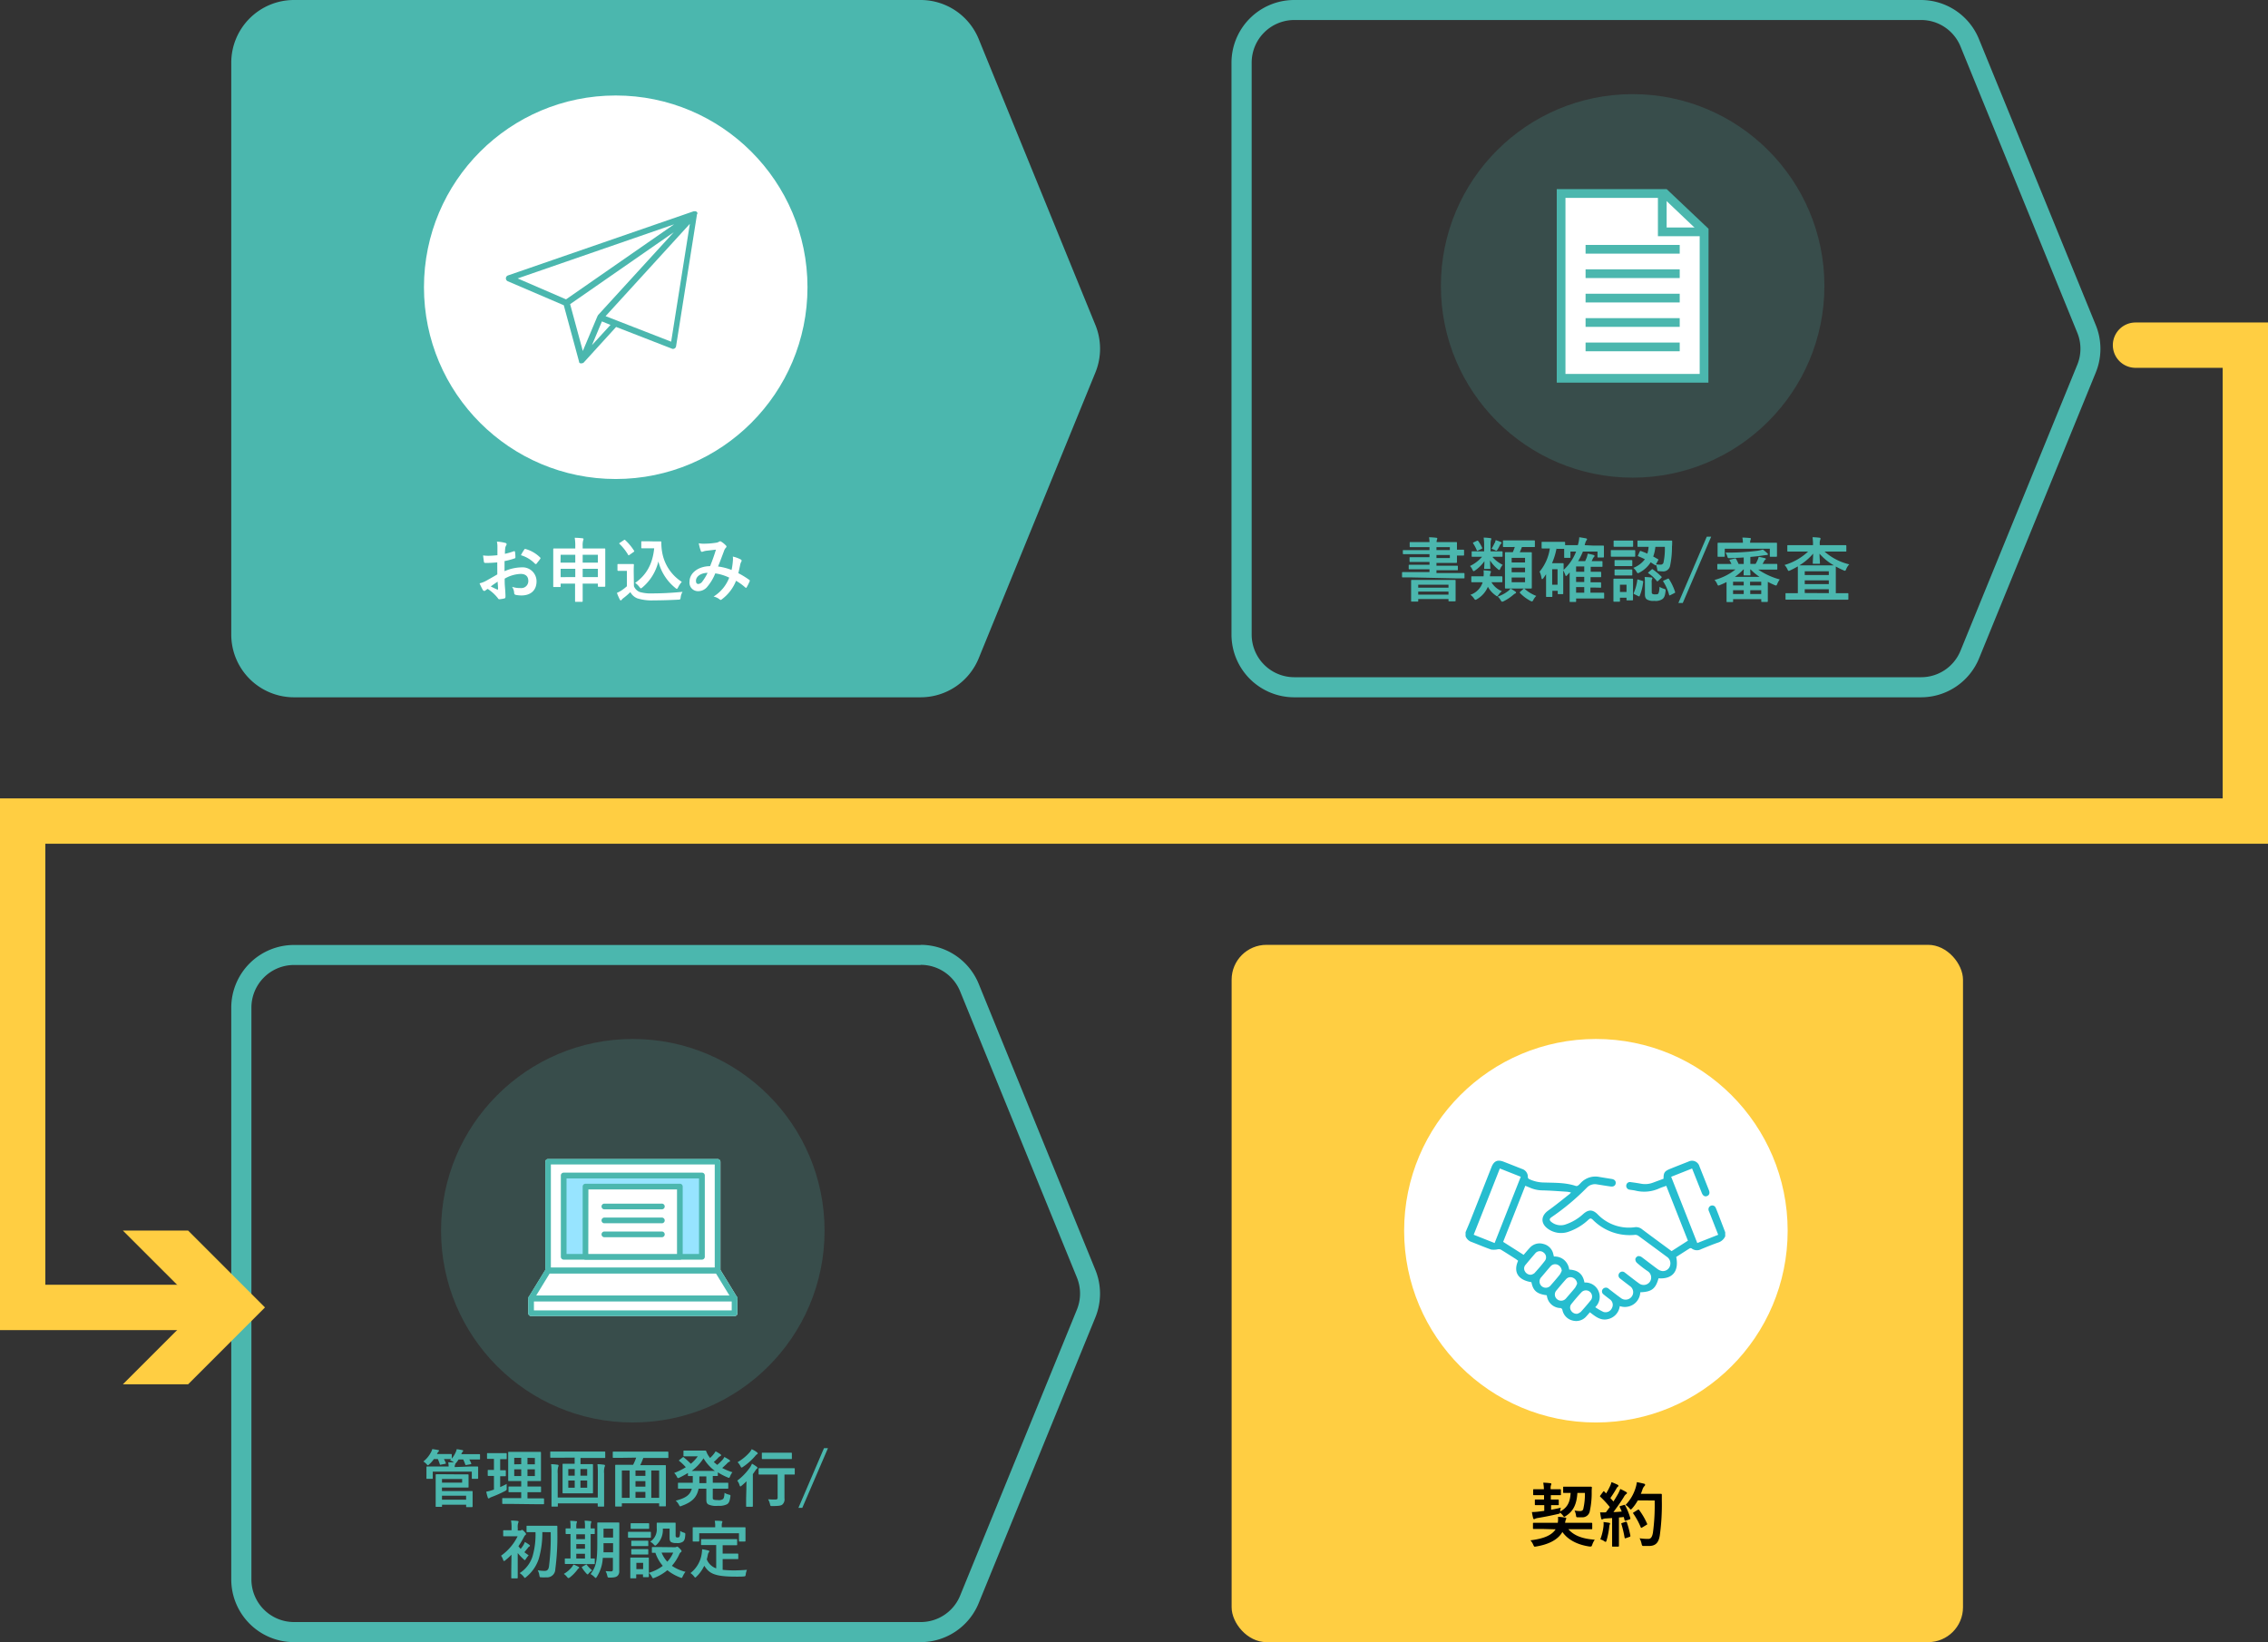
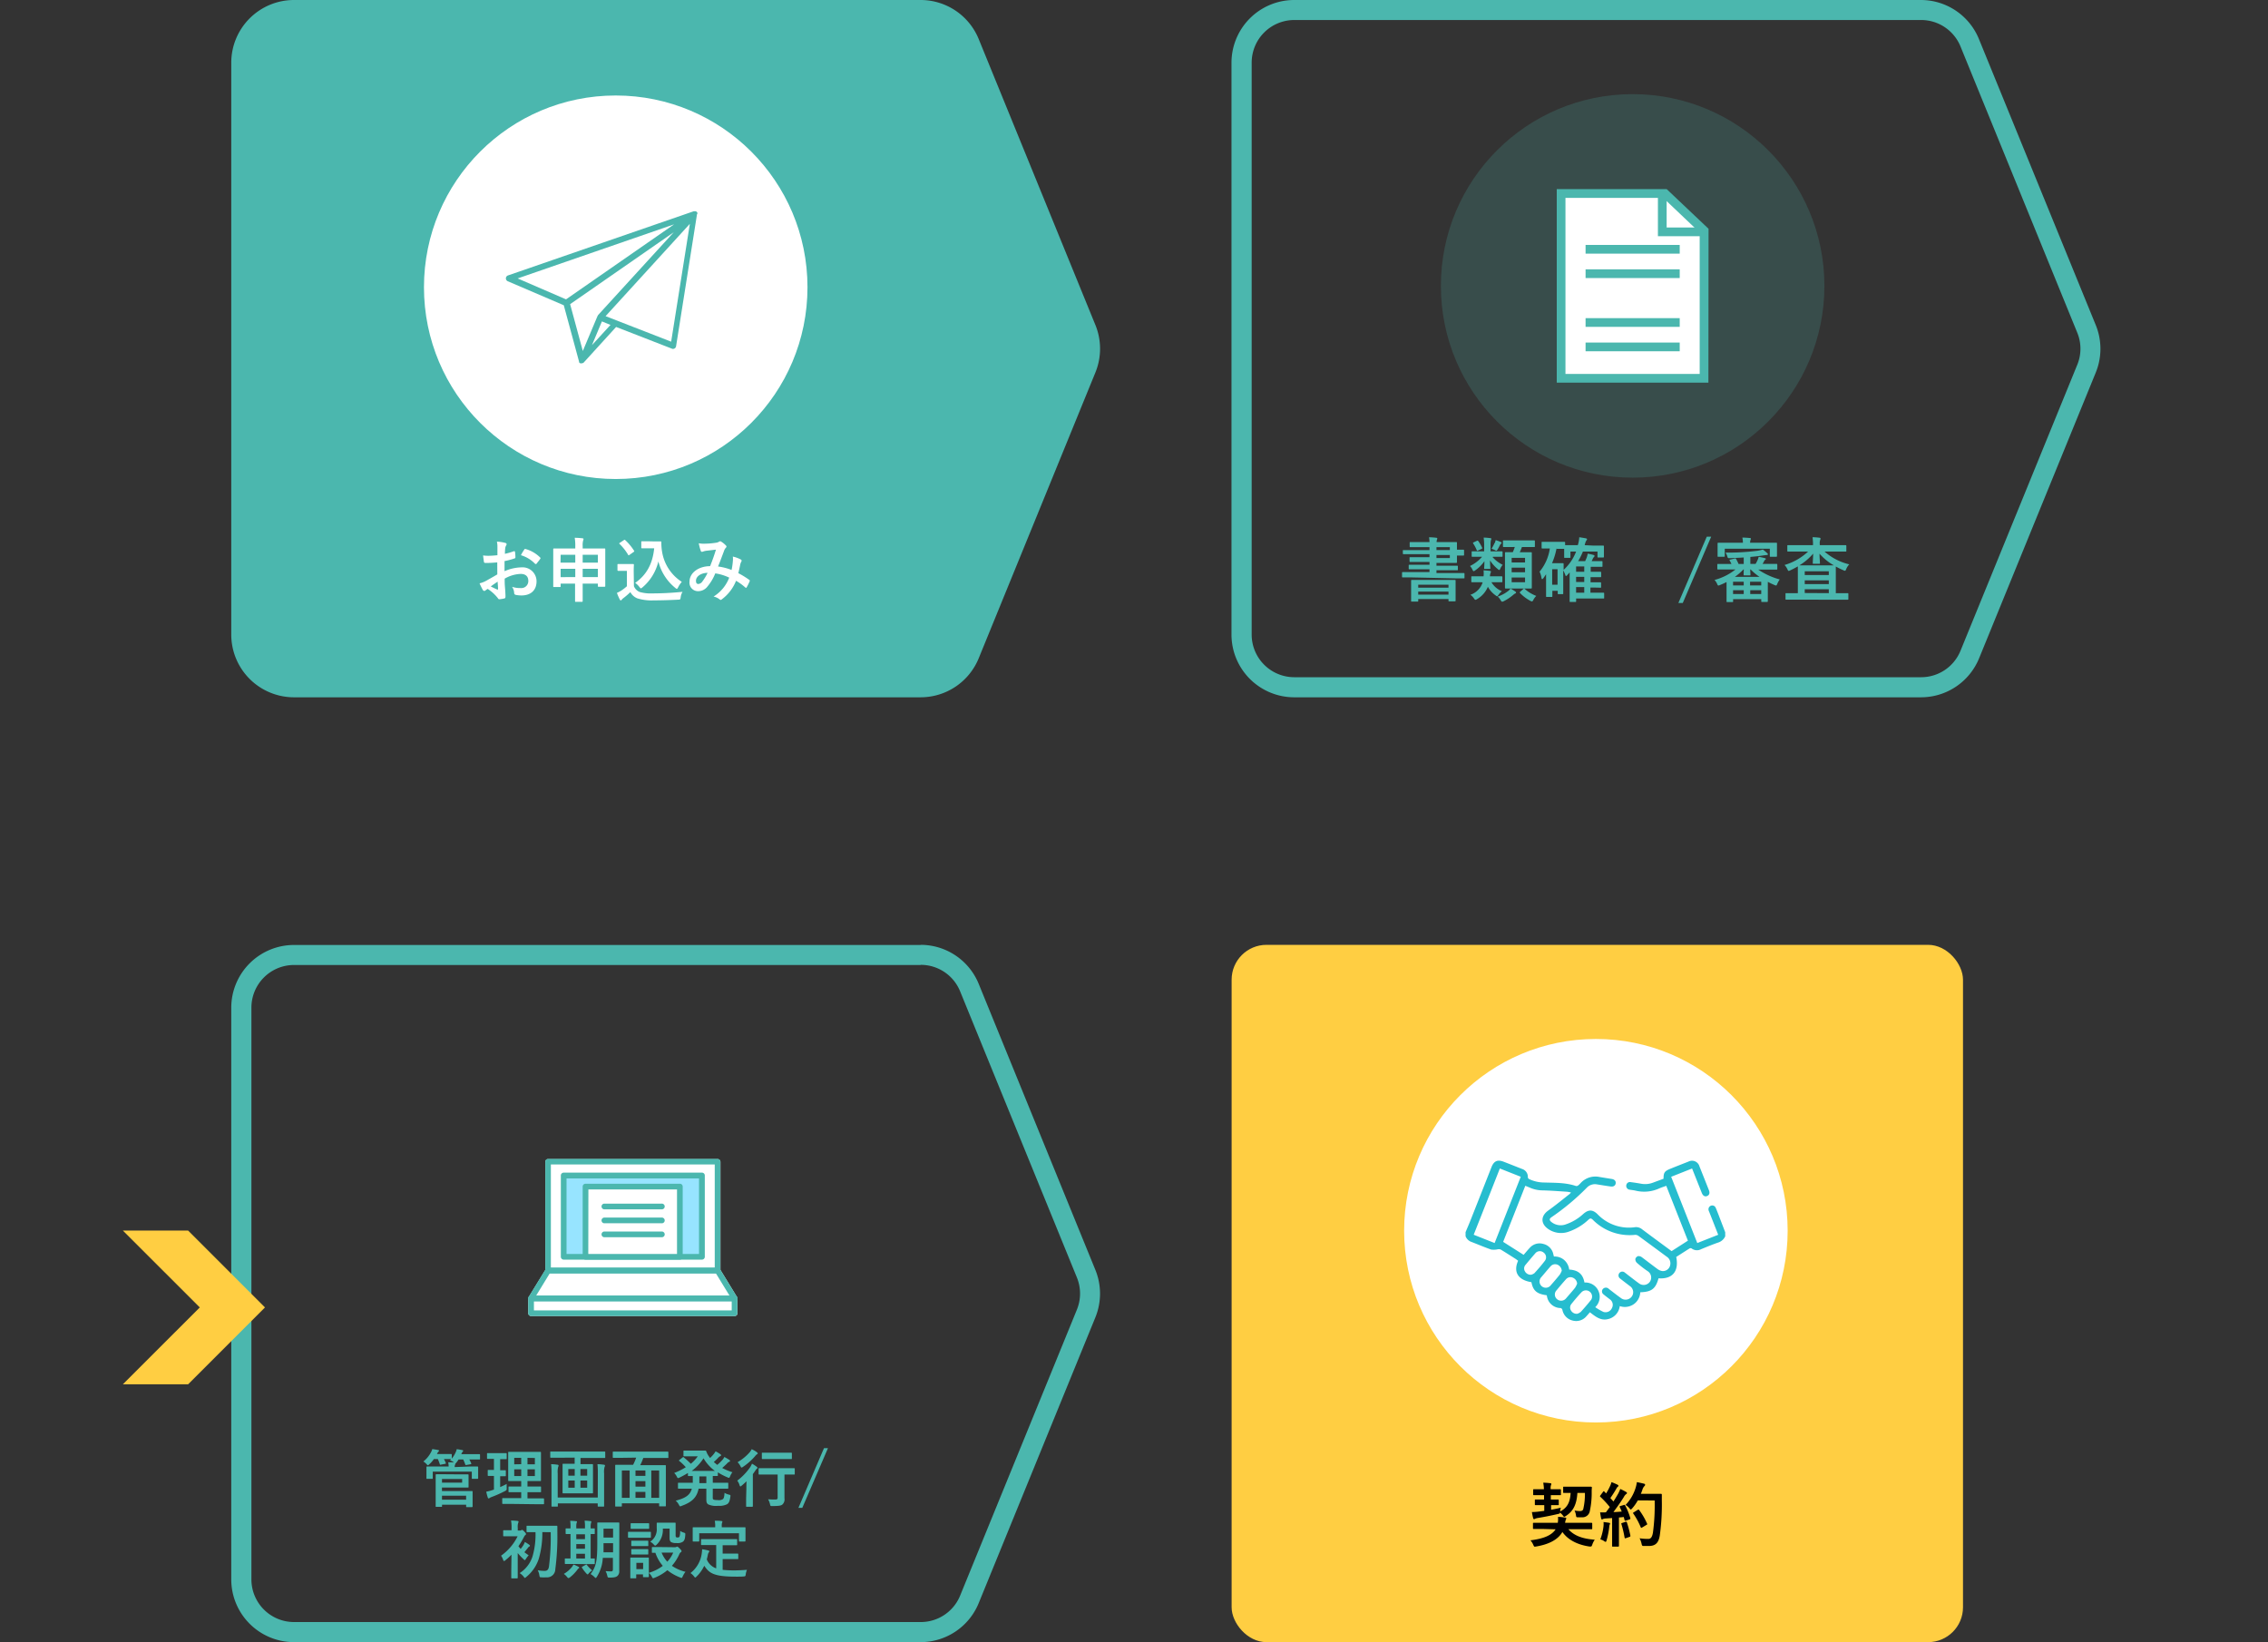
<svg xmlns="http://www.w3.org/2000/svg" viewBox="0 0 650.5 471">
  <rect x="0" y="0" width="650.5" height="471" fill="#333333" stroke="none" />
  <defs>
    <style>.cls-1,.cls-3{fill:#4bb7ae;}.cls-2{fill:#fff;}.cls-3{opacity:0.2;}.cls-4{fill:#ffce42;}.cls-5{fill:#26bdcf;}.cls-6{fill:#97e4ff;}</style>
  </defs>
  <g id="レイヤー_2" data-name="レイヤー 2">
    <g id="事例1">
      <path class="cls-1" d="M264.07,200H84.33a18,18,0,0,1-18-18V18a18,18,0,0,1,18-18H264.07A18,18,0,0,1,280.7,11.18l33.49,82.06a18,18,0,0,1,0,13.57l-33.48,82A18,18,0,0,1,264.07,200Z" />
      <path class="cls-1" d="M551,5.74a12.19,12.19,0,0,1,11.31,7.6l33.48,82.07a12.1,12.1,0,0,1,0,9.23l-33.48,82a12.19,12.19,0,0,1-11.31,7.6H371.21A12.23,12.23,0,0,1,359,182V18A12.23,12.23,0,0,1,371.21,5.74H551M551,0H371.21a18,18,0,0,0-18,18V182a18,18,0,0,0,18,18H551a18,18,0,0,0,16.63-11.17l33.48-82a18,18,0,0,0,0-13.57L567.58,11.17A18,18,0,0,0,551,0Z" />
      <path class="cls-2" d="M142.62,161.31c-1,.08-2,.16-3.36.16-.34,0-.44-.12-.48-.42s-.14-1-.22-1.74a10.22,10.22,0,0,0,1.56.1c.84,0,1.7-.08,2.55-.16,0-.66,0-1.42,0-2.28a6.84,6.84,0,0,0-.15-1.62,11.56,11.56,0,0,1,2.39.36c.24.06.4.2.4.38a.71.71,0,0,1-.12.32,2.23,2.23,0,0,0-.28.78c-.06.52-.08,1-.1,1.66a19.61,19.61,0,0,0,2.56-.74c.18-.06.32,0,.34.18a10.05,10.05,0,0,1,.12,1.56c0,.2-.06.26-.26.32a20.38,20.38,0,0,1-2.86.76c0,1,0,1.94,0,2.9a12.62,12.62,0,0,1,4.92-1.1,4,4,0,0,1,4.26,4c0,2.56-1.64,4.06-4.34,4.06a8.53,8.53,0,0,1-1.64-.17.54.54,0,0,1-.44-.6,3.49,3.49,0,0,0-.6-1.71,7.46,7.46,0,0,0,2.5.36,2,2,0,0,0,2.16-2.06c0-1.3-.8-2-2.2-2a9.89,9.89,0,0,0-4.58,1.36c0,.84,0,1.52.08,2.41s.15,2.13.15,2.6c0,.27,0,.58-.29.66a9.46,9.46,0,0,1-1.48.24c-.23,0-.31-.15-.48-.4a12.16,12.16,0,0,0-2.85-2.57,4.25,4.25,0,0,0-.64.44.46.46,0,0,1-.34.14.54.54,0,0,1-.44-.32c-.22-.36-.62-1.19-.92-1.86a7,7,0,0,0,1.84-.7c.86-.48,1.8-1,3.26-1.86Zm-1.86,6.89c.56.29,1.24.63,1.88.9.16,0,.23,0,.21-.16,0-.53-.08-1.45-.13-2.11C142.17,167.21,141.48,167.67,140.76,168.2Zm9.57-10.51c.14-.22.2-.28.34-.24a9.51,9.51,0,0,1,4.24,2.44c.08.08.12.14.12.2a.52.52,0,0,1-.08.2c-.26.4-.78,1-1.08,1.42-.06.08-.34.1-.4,0a9.23,9.23,0,0,0-4.06-2.46A12.27,12.27,0,0,1,150.33,157.69Z" />
      <path class="cls-2" d="M165,156.69a13.63,13.63,0,0,0-.16-2.44c.75,0,1.52.06,2.2.14.18,0,.32.1.32.2a1,1,0,0,1-.1.42,5.24,5.24,0,0,0-.14,1.64v.66h3.52c1.94,0,2.62,0,2.74,0s.22,0,.22.22,0,.86,0,3.08v2.92c0,3.72,0,4.42,0,4.55s0,.21-.22.21h-1.68c-.2,0-.22,0-.22-.21v-.69h-4.36v1.3c0,2.39,0,3.61,0,3.71s0,.22-.2.22h-1.78c-.18,0-.2,0-.2-.22s0-1.32,0-3.69v-1.32H160.8v.77c0,.19,0,.21-.22.21H158.9c-.2,0-.22,0-.22-.21s0-.83,0-4.57V161c0-2.6,0-3.32,0-3.46s0-.22.22-.22.82,0,2.74,0H165Zm-4.23,4.68H165v-2.24H160.8Zm4.23,4.16v-2.38H160.8v2.38Zm2.12-6.4v2.24h4.36v-2.24Zm4.36,6.4v-2.38h-4.36v2.38Z" />
      <path class="cls-2" d="M181.82,168.13a3,3,0,0,0,1.64,1.66,11.47,11.47,0,0,0,3.71.41c2.58,0,5.62-.15,8.6-.45a3.75,3.75,0,0,0-.54,1.56c-.1.65-.1.65-.74.69-2.54.13-4.92.2-7,.2a13.75,13.75,0,0,1-4.69-.58,3.89,3.89,0,0,1-2-1.79,21.19,21.19,0,0,1-2.06,1.77,1.85,1.85,0,0,0-.4.4c-.1.13-.18.2-.3.2s-.2-.1-.28-.26a16.86,16.86,0,0,1-.82-1.89,9.12,9.12,0,0,0,1.18-.61,12.93,12.93,0,0,0,1.68-1.29v-4.42h-1c-1.08,0-1.36,0-1.46,0s-.24,0-.24-.24V162c0-.2,0-.22.24-.22s.38,0,1.46,0h1.28c1.07,0,1.39,0,1.5,0s.23,0,.23.22-.05.68-.05,1.9Zm-1.24-9c-.14.1-.2.14-.26.14s-.1,0-.16-.14a15.14,15.14,0,0,0-2.46-3.12c-.16-.14-.12-.2.1-.34l1.12-.74c.22-.14.26-.16.42,0a15.2,15.2,0,0,1,2.5,3c.12.18.12.22-.1.38Zm7.09-3.84c.92,0,1.56,0,1.82,0a.19.19,0,0,1,.2.22,14.79,14.79,0,0,0,.24,2.94,12.62,12.62,0,0,0,5.62,8.44,7.41,7.41,0,0,0-1.06,1.57c-.16.29-.24.43-.36.43s-.24-.08-.44-.26a14.22,14.22,0,0,1-4.86-7.6,13.94,13.94,0,0,1-4.56,7.44c-.23.18-.34.28-.44.28s-.21-.12-.42-.37a5.2,5.2,0,0,0-1.24-1.19c3.2-2.24,5-5.36,5.46-9.92h-1.74c-1.24,0-1.6,0-1.72,0s-.24,0-.24-.24v-1.56c0-.2,0-.22.24-.22s.48,0,1.72,0Z" />
      <path class="cls-2" d="M210.19,161a6.26,6.26,0,0,0,0-1.36,8.62,8.62,0,0,1,2.32.86.38.38,0,0,1,.14.54,3.36,3.36,0,0,0-.32.78c-.16.84-.36,1.72-.56,2.58a23.14,23.14,0,0,1,3.12,1.92c.2.12.18.22.12.42a17.42,17.42,0,0,1-.86,1.73c-.06.1-.12.13-.18.13a.41.41,0,0,1-.24-.13,15.73,15.73,0,0,0-2.62-1.89,12.22,12.22,0,0,1-4,5.26c-.18.15-.28.23-.4.23a.51.51,0,0,1-.3-.15,4.38,4.38,0,0,0-1.74-.82,11,11,0,0,0,4.48-5.42,13.5,13.5,0,0,0-4-1.22,13.93,13.93,0,0,1-2.43,4,3.34,3.34,0,0,1-2.57,1.1,2.43,2.43,0,0,1-2.38-2.75c0-2.48,2.56-4.42,5.9-4.42.66-1.66,1.17-3.06,1.67-4.74l-2.77.32a4.35,4.35,0,0,0-.9.22,1.05,1.05,0,0,1-.35.08A.33.33,0,0,1,201,158a13,13,0,0,1-.58-2.18,7.45,7.45,0,0,0,1.76.12,22.33,22.33,0,0,0,3.11-.26,2.31,2.31,0,0,0,1-.34.44.44,0,0,1,.26-.08.46.46,0,0,1,.28.08,6.68,6.68,0,0,1,1.36,1.1.48.48,0,0,1,.18.34.51.51,0,0,1-.2.34,2.72,2.72,0,0,0-.54,1c-.52,1.36-1.08,2.92-1.68,4.36a16.58,16.58,0,0,1,3.88,1A19.79,19.79,0,0,0,210.19,161Zm-10.57,5.58c0,.64.22.92.7.92a1.6,1.6,0,0,0,1.16-.76,13.63,13.63,0,0,0,1.47-2.44C200.9,164.35,199.62,165.41,199.62,166.55Z" />
      <path class="cls-1" d="M404.81,165.61c-1.76,0-2.36,0-2.48,0s-.2,0-.2-.22v-1.1c0-.18,0-.2.2-.2s.72,0,2.48,0H410v-.8h-3c-2,0-2.62,0-2.76,0s-.2,0-.2-.22v-.86c0-.2,0-.22.2-.22s.8,0,2.76,0h3v-.8h-2.78c-1.92,0-2.58,0-2.7,0s-.24,0-.24-.22v-.94c0-.2,0-.22.24-.22s.78,0,2.7,0H410v-.86h-4.72c-1.9,0-2.58,0-2.7,0s-.22,0-.22-.22V158c0-.2,0-.22.22-.22s.8,0,2.7,0H410v-.84h-2.68c-2,0-2.64,0-2.78,0s-.22,0-.22-.22v-1c0-.22,0-.24.22-.24s.82,0,2.78,0H410a7.15,7.15,0,0,0-.14-1.38c.74,0,1.4.06,2.1.14.16,0,.28.1.28.22a1,1,0,0,1-.1.36,1.76,1.76,0,0,0-.1.66h2.32c2.12,0,3.18,0,3.3,0s.22,0,.22.24,0,.64,0,1.74v.2c1.06,0,1.68,0,1.8,0s.24,0,.24.24v1.22c0,.2,0,.22-.24.22s-.74,0-1.8,0v.12c0,1.06,0,1.66,0,1.78s0,.22-.22.22-1.18,0-3.3,0H412v.8h3.2c1.94,0,2.62,0,2.74,0s.2,0,.2.22v.86c0,.2,0,.22-.2.22s-.8,0-2.74,0H412v.8h5.34c1.76,0,2.36,0,2.48,0s.22,0,.22.2v1.1c0,.2,0,.22-.22.22s-.72,0-2.48,0Zm.14,6.94c-.2,0-.22,0-.22-.21s0-.53,0-2.8v-1.29c0-1.1,0-1.56,0-1.68s0-.24.22-.24.84,0,2.78,0h6.76c1.94,0,2.64,0,2.78,0s.22,0,.22.24,0,.58,0,1.44v1.48c0,2.24,0,2.67,0,2.79s0,.19-.22.19h-1.6c-.2,0-.22,0-.22-.19v-.47h-8.68v.53c0,.2,0,.21-.22.21Zm1.82-4h8.68v-.84h-8.68Zm8.68,2v-.86h-8.68v.86ZM412,156.93v.84h3.84v-.84Zm3.84,2.26H412v.86h3.84Z" />
      <path class="cls-1" d="M428.07,159.75A9.09,9.09,0,0,0,431,162a4.47,4.47,0,0,0-.64,1c-.14.32-.22.48-.36.48s-.22-.1-.44-.28a10.11,10.11,0,0,1-2.18-2.44c0,1.6.08,2,.08,2.2s0,.22-.22.22h-1.34c-.2,0-.22,0-.22-.22s.06-.56.08-2a10.87,10.87,0,0,1-2.62,2.62c-.22.16-.34.24-.46.24s-.22-.12-.34-.38a3.74,3.74,0,0,0-.72-1.1,10.66,10.66,0,0,0,3.46-2.64h-.4c-1.68,0-2.26,0-2.38,0s-.2,0-.2-.22v-1.12c0-.2,0-.22.2-.22s.7,0,2.38,0h1v-1.52a16.53,16.53,0,0,0-.14-2.42c.72,0,1.2.06,1.88.14.22,0,.32.1.32.2a1.9,1.9,0,0,1-.14.48,8.08,8.08,0,0,0-.08,1.6v1.52h.84c1.7,0,2.26,0,2.38,0s.22,0,.22.22v1.12c0,.2,0,.22-.22.22s-.68,0-2.38,0ZM424.59,167c-1.7,0-2.26,0-2.38,0s-.22,0-.22-.22v-1.26c0-.2,0-.22.22-.22s.68,0,2.38,0h.92a8.21,8.21,0,0,0,0-1.72c.8.06,1.34.1,1.78.16.22,0,.34.12.34.24a.86.86,0,0,1-.1.32,2.67,2.67,0,0,0-.18,1h.92c1.74,0,2.28,0,2.4,0s.24,0,.24.22v1.26c0,.2,0,.22-.24.22s-.66,0-2.4,0h-.5a6.18,6.18,0,0,0,3,2.57,4.62,4.62,0,0,0-.94,1c-.2.31-.3.45-.44.45s-.24-.11-.46-.27a7.43,7.43,0,0,1-2.18-2.45,7.33,7.33,0,0,1-3.14,3.56,1,1,0,0,1-.42.18c-.14,0-.26-.13-.46-.44a4.13,4.13,0,0,0-1-1,5.57,5.57,0,0,0,3.52-3.57Zm-1-11.88c.2-.1.26-.08.4.08a10.6,10.6,0,0,1,1.1,1.86c.1.22.06.28-.2.4l-.94.44c-.24.12-.3.14-.38-.06a10.62,10.62,0,0,0-1-1.9c-.14-.2-.16-.26.12-.4Zm5.1.68a3.2,3.2,0,0,0,.28-.88,10.5,10.5,0,0,1,1.48.54c.16.06.22.16.22.24s0,.16-.18.28a1.44,1.44,0,0,0-.28.38,13.5,13.5,0,0,1-.68,1.24c-.16.26-.24.36-.36.36a.9.9,0,0,1-.38-.16,6.24,6.24,0,0,0-1-.4A10.54,10.54,0,0,0,428.65,155.77Zm5.92,13.86c.2.15.22.23.22.33s-.1.17-.24.24a2.37,2.37,0,0,0-.52.35,13.48,13.48,0,0,1-2.68,1.81,1.59,1.59,0,0,1-.52.19c-.18,0-.28-.13-.48-.47a4.37,4.37,0,0,0-.82-1,10,10,0,0,0,3-1.6,4,4,0,0,0,.68-.69A11.88,11.88,0,0,1,434.57,169.63Zm-.82-12.76c-1.78,0-2.38,0-2.5,0s-.22,0-.22-.22v-1.46c0-.2,0-.22.22-.22s.72,0,2.5,0h3.72c1.8,0,2.4,0,2.52,0s.2,0,.2.22v1.46c0,.2,0,.22-.2.22s-.72,0-2.52,0h-1a15.48,15.48,0,0,1-.62,1.5h.94c1.6,0,2.16,0,2.3,0s.22,0,.22.2,0,.82,0,2.34v5.32c0,1.52,0,2.2,0,2.3s0,.24-.22.24-.7,0-2.3,0h-2.66c-1.62,0-2.16,0-2.28,0s-.24,0-.24-.24,0-.78,0-2.3V161c0-1.6,0-2.28,0-2.42s0-.2.24-.2.62,0,2,0a12.26,12.26,0,0,0,.58-1.5Zm-.22,4.42h3.84V160h-3.84Zm3.84,2.82v-1.32h-3.84v1.32Zm0,1.5h-3.84V167h3.84Zm-.54,3.33a.36.36,0,0,1,.26-.15.37.37,0,0,1,.2.1,10.55,10.55,0,0,0,3.3,2,4.27,4.27,0,0,0-.82,1.12c-.18.34-.28.46-.44.46a1.32,1.32,0,0,1-.46-.18,11.84,11.84,0,0,1-2.9-2.18.27.27,0,0,1-.1-.21c0-.06,0-.14.16-.24Z" />
      <path class="cls-1" d="M457.11,156.49c1.92,0,2.58,0,2.7,0s.22,0,.22.22,0,.38,0,.74V158c0,1.34,0,1.56,0,1.68s0,.22-.22.22h-1.4c-.2,0-.22,0-.22-.22v-1.48H454a18.34,18.34,0,0,1-1.36,2.74h2c.16-.3.28-.62.42-.92a6.77,6.77,0,0,0,.32-1.22c.6.1,1.18.24,1.62.36.24.08.34.16.34.3s-.08.22-.2.34a1.74,1.74,0,0,0-.36.6l-.26.54h.72c1.54,0,2,0,2.16,0s.22,0,.22.22v1.2c0,.2,0,.22-.22.22s-.62,0-2.16,0h-1V164h0c2,0,2.66,0,2.78,0s.22,0,.22.22v1.08c0,.22,0,.24-.22.24s-.82,0-2.82,0v1.48h0c2,0,2.66,0,2.78,0s.24,0,.24.23v1.11c0,.18,0,.21-.24.21s-.82-.05-2.82-.05V170h1.42c1.66,0,2.18,0,2.3,0s.22,0,.22.22v1.24c0,.2,0,.21-.22.21s-.64,0-2.3,0h-5.52v.76c0,.19,0,.22-.22.22h-1.42c-.2,0-.22,0-.22-.22s0-.55,0-2v-4.7c0-.52,0-1,0-1.54l-.8.88a.31.31,0,0,1-.24.14c-.08,0-.16-.08-.2-.28a7,7,0,0,0-.6-1.32v3.24c0,2.85,0,3.22,0,3.37s0,.19-.24.19H447c-.2,0-.22,0-.22-.19v-.76h-1.54V171c0,.19,0,.22-.22.22h-1.36c-.2,0-.22,0-.22-.22s0-.73,0-3.57v-2.72l-.78,1.13c-.14.17-.24.27-.34.27s-.16-.12-.2-.36a6.46,6.46,0,0,0-.54-1.78,13.46,13.46,0,0,0,2.94-6.66h-.14c-1.42,0-1.86,0-2,0s-.22,0-.22-.22v-1.46c0-.2,0-.22.22-.22s.58,0,2,0h2.28c1.44,0,1.88,0,2,0s.24,0,.24.22v.74c.22,0,.92,0,2.64,0h1a9.11,9.11,0,0,0,.42-2.28c.7.1,1.36.22,1.84.3.28.06.38.14.38.3s-.08.22-.22.38a4.08,4.08,0,0,0-.4,1.14l-.06.16Zm-10.68.86a19.94,19.94,0,0,1-1.28,4.18h1.68c.9,0,1.28,0,1.4,0s.24,0,.24.22,0,.5,0,1.7a13.81,13.81,0,0,0,3.58-5.24h-1.62v1.58c0,.2,0,.22-.22.22h-1.36c-.2,0-.22,0-.22-.22s0-.34,0-1.72v-.64c-.14,0-.6,0-2,0Zm-1.24,5.92v4.44h1.54v-4.44Zm9.2.72v-1.52h-2.34V164Zm0,2.94v-1.48h-2.34v1.48Zm0,3.06v-1.6h-2.34V170Z" />
-       <path class="cls-1" d="M466.65,157.79c1.54,0,2,0,2.14,0s.22,0,.22.22v1.42c0,.22,0,.24-.22.24s-.6,0-2.14,0h-2.3c-1.52,0-2,0-2.12,0s-.22,0-.22-.24V158c0-.2,0-.22.22-.22s.6,0,2.12,0Zm1.72,11.36c0,2.32,0,2.71,0,2.82s0,.23-.2.23h-1.44c-.2,0-.22,0-.22-.23v-.53h-1.88v.92c0,.19,0,.22-.22.22H463c-.22,0-.24,0-.24-.22s0-.55,0-3v-1.27c0-1.27,0-1.74,0-1.89s0-.22.24-.22.54,0,1.82,0h1.5c1.3,0,1.72,0,1.86,0s.2,0,.2.22,0,.6,0,1.55Zm-2-14.1c1.3,0,1.7,0,1.82,0s.22,0,.22.22v1.34c0,.2,0,.22-.22.22s-.52,0-1.82,0h-1.52c-1.3,0-1.7,0-1.82,0s-.22,0-.22-.22v-1.34c0-.2,0-.22.22-.22s.52,0,1.82,0Zm-.12,5.6c1.2,0,1.56,0,1.68,0s.24,0,.24.2v1.3c0,.2,0,.22-.24.22s-.48,0-1.68,0H465c-1.22,0-1.58,0-1.7,0s-.22,0-.22-.22v-1.3c0-.18,0-.2.22-.2s.48,0,1.7,0Zm0,2.68c1.2,0,1.56,0,1.68,0s.24,0,.24.22v1.28c0,.2,0,.22-.24.22s-.48,0-1.68,0H465c-1.22,0-1.58,0-1.7,0s-.22,0-.22-.22v-1.28c0-.2,0-.22.22-.22s.48,0,1.7,0Zm-1.62,4.38v2.07h1.88v-2.07Zm5.68-9.52c.1-.18.14-.22.34-.14.6.22,1.22.46,1.84.74a9.05,9.05,0,0,0,.36-1.94h-.46c-1.8,0-2.4,0-2.52,0s-.22,0-.22-.2v-1.38c0-.2,0-.22.22-.22s.72,0,2.52,0h4.44c1.8,0,2.42,0,2.54,0s.24,0,.24.24c0,.52,0,1-.06,1.5a25.86,25.86,0,0,1-.56,5.58,2,2,0,0,1-2.26,1.5,6.55,6.55,0,0,1-.94-.06c-.4,0-.4,0-.5-.68A6.56,6.56,0,0,0,475,162c-.1.16-.18.18-.34.06l-1.22-.78a8.44,8.44,0,0,1-3.16,2.92,1.39,1.39,0,0,1-.5.2c-.14,0-.22-.12-.42-.46a3.74,3.74,0,0,0-.9-1.06,7.56,7.56,0,0,0,3.32-2.48c-.64-.32-1.26-.6-1.88-.84-.18-.06-.18-.12-.06-.34Zm.74,8.4c.24.08.28.12.24.32a14.52,14.52,0,0,1-1,4c-.08.19-.14.19-.38.08l-1.16-.57c-.24-.11-.22-.21-.14-.4a13.73,13.73,0,0,0,1-3.64c0-.22.1-.2.36-.12Zm2.7,3.12c0,.42,0,.52.26.65a1.37,1.37,0,0,0,.74.11c.54,0,.72,0,.88-.24s.32-.85.34-1.92a5.26,5.26,0,0,0,1.28.57c.5.17.5.17.46.69-.16,1.32-.38,1.93-1,2.32a3.41,3.41,0,0,1-2.2.45,3.58,3.58,0,0,1-2.08-.37c-.36-.21-.64-.59-.64-1.53v-3.32a14.23,14.23,0,0,0-.08-1.61c.64,0,1.3.06,1.84.12.3,0,.38.1.38.2a.79.79,0,0,1-.1.28,2,2,0,0,0-.1.85Zm-.06-6.34c.2-.16.24-.18.44,0a20.15,20.15,0,0,1,2.38,2,.28.28,0,0,1,.1.18c0,.06-.06.12-.18.24l-.82.8c-.22.18-.26.22-.4.06a10.78,10.78,0,0,0-2.38-2.2c-.1-.06-.14-.1-.14-.16s.08-.12.18-.2Zm1.1-6.52a11.27,11.27,0,0,1-.62,2.78c.46.24.92.5,1.36.76.18.1.16.16,0,.4l-.56,1.06a7,7,0,0,0,1.26.1.84.84,0,0,0,.86-.48,19.14,19.14,0,0,0,.42-4.62Zm3.52,9.16c.24-.12.28-.1.4.1a15.39,15.39,0,0,1,1.72,3.64c.06.21.06.24-.22.38l-1.12.57c-.26.11-.3.11-.36-.08a13.63,13.63,0,0,0-1.68-3.83c-.1-.16-.06-.2.2-.32Z" />
      <path class="cls-1" d="M482.65,172.94h-1.26l8.14-19h1.26Z" />
      <path class="cls-1" d="M495.31,163.33c-1.8,0-2.42,0-2.54,0s-.22,0-.22-.22V162c0-.22,0-.24.22-.24s.74,0,2.54,0h1.3c-.16-.36-.32-.64-.48-.94s-.08-.26.16-.32l1.3-.32c.2-.06.26,0,.36.16a13.48,13.48,0,0,1,.7,1.42h1.48v-1.86c-1.28.08-2.6.14-4,.2-.5,0-.56,0-.7-.48a3.66,3.66,0,0,0-.52-1.12,68.06,68.06,0,0,0,8.94-.5,10.69,10.69,0,0,0,1.78-.38,14.57,14.57,0,0,1,1.26,1.06c.14.14.18.22.18.32s-.1.18-.42.2-.66.08-1.26.16c-1.06.16-2.18.28-3.36.38v2h1.5a9.27,9.27,0,0,0,.64-1.26,3.59,3.59,0,0,0,.24-.78c.68.12,1.28.26,1.8.4.2.06.26.1.26.22s-.06.16-.18.24a.56.56,0,0,0-.26.3,9.2,9.2,0,0,1-.5.88H507c1.8,0,2.42,0,2.54,0s.22,0,.22.24v1.18c0,.2,0,.22-.22.22s-.74,0-2.54,0h-2.7a20.67,20.67,0,0,0,6.16,2.82,7,7,0,0,0-.7,1.24c-.14.36-.22.5-.36.5a1.31,1.31,0,0,1-.48-.16,20.4,20.4,0,0,1-1.88-.9v2.34c0,2.51,0,3.09,0,3.19s0,.24-.22.24h-1.44c-.2,0-.22,0-.22-.24v-.55h-8.08v.61c0,.2,0,.21-.22.21h-1.44c-.2,0-.22,0-.22-.21s0-.69,0-3.22v-2.31a20,20,0,0,1-1.88.86,1.22,1.22,0,0,1-.46.14c-.14,0-.2-.1-.3-.34a4.27,4.27,0,0,0-.8-1.26,16.41,16.41,0,0,0,6-3Zm11.52-7.66c1.82,0,2.48,0,2.62,0s.22,0,.22.24,0,.42,0,.86v.74c0,1.56,0,1.82,0,1.94s0,.24-.22.24h-1.6c-.22,0-.24,0-.24-.24v-2.06H494.69v2.06c0,.22,0,.24-.22.24h-1.62c-.2,0-.22,0-.22-.24s0-.38,0-1.94v-.6c0-.58,0-.88,0-1s0-.24.22-.24.8,0,2.62,0h4.42a6.1,6.1,0,0,0-.16-1.48c.72,0,1.46.06,2.16.12.2,0,.3.1.3.2a1.39,1.39,0,0,1-.12.38,2.2,2.2,0,0,0-.1.78Zm-6.7,12.24v-1.06h-3.06v1.06Zm0,2.47v-1.09h-3.06v1.09Zm4.52-4.93a16.05,16.05,0,0,1-2.54-2.12H502c0,.66.06,1.2.06,1.48s0,.22-.22.22h-1.52c-.2,0-.22,0-.22-.22s0-.82.06-1.48h-.12a17.32,17.32,0,0,1-2.44,2.12Zm-2.7,1.4v1.06h3.2v-1.06Zm3.2,3.53v-1.09H502v1.09Z" />
      <path class="cls-1" d="M515.45,158.21c-1.84,0-2.48,0-2.6,0s-.22,0-.22-.2v-1.4c0-.22,0-.24.22-.24s.76,0,2.6,0H520v-.06a13.79,13.79,0,0,0-.14-2.22c.72,0,1.36.06,2,.14.2,0,.3.14.3.26a1.34,1.34,0,0,1-.1.38,2.77,2.77,0,0,0-.12,1.18v.32h4.8c1.84,0,2.48,0,2.6,0s.22,0,.22.24v1.4c0,.18,0,.2-.22.2s-.76,0-2.6,0h-3.42a16.5,16.5,0,0,0,7.08,3.66,4.31,4.31,0,0,0-.86,1.32c-.16.38-.22.52-.38.52a1.38,1.38,0,0,1-.46-.16,21.67,21.67,0,0,1-2.16-1.06c0,.28,0,.94,0,2.1v5.54h.94c1.74,0,2.34,0,2.46,0s.2,0,.2.21v1.45c0,.2,0,.21-.2.21s-.72,0-2.46,0H514.79c-1.74,0-2.34,0-2.46,0s-.22,0-.22-.21v-1.45c0-.19,0-.21.22-.21s.72,0,2.46,0h.86v-5.54c0-1.22,0-1.88,0-2.14-.72.42-1.44.8-2.14,1.12a1.46,1.46,0,0,1-.48.18c-.14,0-.22-.14-.38-.5a4.22,4.22,0,0,0-.82-1.2,16.73,16.73,0,0,0,6.76-3.84Zm4.7,3.5c-.2,0-.22,0-.22-.22,0-.44.1-1.56.12-2.7a16.46,16.46,0,0,1-3.94,3.36c.34,0,1,0,2.38,0h5.2c1.22,0,1.9,0,2.28,0a15.73,15.73,0,0,1-4.1-3.34c0,1.08.12,2.24.12,2.68,0,.2,0,.22-.22.22Zm-2.52,2.14v1.08h6.9v-1.08Zm6.9,3.69v-1.08h-6.9v1.08Zm0,2.59V169h-6.9v1.09Z" />
      <circle class="cls-3" cx="468.27" cy="82" r="55" />
      <circle class="cls-2" cx="176.6" cy="82.39" r="55" />
      <path class="cls-1" d="M264.07,276.74a12.17,12.17,0,0,1,11.31,7.6l33.49,82.07a12.19,12.19,0,0,1,0,9.23l-33.48,82a12.2,12.2,0,0,1-11.32,7.6H84.33A12.23,12.23,0,0,1,72.11,453V289a12.23,12.23,0,0,1,12.22-12.22H264.07m0-5.74H84.33a18,18,0,0,0-18,18V453a18,18,0,0,0,18,18H264.07a18,18,0,0,0,16.63-11.17l33.48-82a18,18,0,0,0,0-13.57L280.7,282.17A18,18,0,0,0,264.07,271Z" />
      <rect class="cls-4" x="353.25" y="271" width="209.77" height="200" rx="10" />
      <path class="cls-1" d="M134.51,420.63c1.7,0,2.31,0,2.43,0s.2,0,.2.2,0,.38,0,.77v.64c0,1.36,0,1.61,0,1.72s0,.2-.2.2h-1.42c-.18,0-.2,0-.2-.2v-1.87h-11.2v1.87c0,.18,0,.2-.21.2H122.5c-.18,0-.19,0-.19-.2s0-.36,0-1.72v-.53c0-.5,0-.77,0-.88s0-.2.19-.2.74,0,2.43,0h3.75a7,7,0,0,0-.13-1.21c.6,0,1.19,0,1.66.07l-.14-.12a3.6,3.6,0,0,0-1-.52l.33-.36c-.15,0-.63,0-2.07,0a8.1,8.1,0,0,1,.52,1.1c.07.18.07.21-.18.27l-1.19.23c-.25.06-.29.06-.34-.14a12.48,12.48,0,0,0-.56-1.46h-1.13a8.44,8.44,0,0,1-1.32,1.49c-.2.18-.3.29-.41.29s-.18-.11-.38-.32a3.76,3.76,0,0,0-.92-.76,8.25,8.25,0,0,0,2.23-2.72,3.34,3.34,0,0,0,.33-.84c.57.07,1.26.18,1.66.27.18,0,.27.07.27.21a.31.31,0,0,1-.15.25,1.34,1.34,0,0,0-.31.44l-.12.25h1.93c1.51,0,2,0,2.1,0s.22,0,.22.2v1.1a7.55,7.55,0,0,0,1.11-1.8,4.73,4.73,0,0,0,.31-.9c.54.07,1.17.18,1.55.27.2,0,.29.09.29.21s-.06.18-.15.26a2.09,2.09,0,0,0-.34.59l-.05.11h2.61c1.83,0,2.46,0,2.57,0s.2,0,.2.2v1.12c0,.18,0,.2-.2.2s-.74,0-2.57,0h-.31a6.25,6.25,0,0,1,.54,1.1c.07.18.07.21-.18.27l-1.17.21c-.25.06-.29,0-.34-.14a14.12,14.12,0,0,0-.59-1.44h-1.34a6.48,6.48,0,0,1-.65.92,1,1,0,0,1-.27.25.18.18,0,0,1,0,.11.66.66,0,0,1-.11.29,1.47,1.47,0,0,0-.07.61Zm-2.75,2.25c1.58,0,2.32,0,2.43,0s.2,0,.2.2,0,.45,0,1.24v.9c0,.8,0,1.14,0,1.26s0,.18-.2.18-.85,0-2.43,0h-5v1h6c1.64,0,2.47,0,2.59,0s.2,0,.2.22,0,.47,0,1.37v1.49c0,.9,0,1.24,0,1.33s0,.2-.2.2h-1.46c-.18,0-.19,0-.19-.2v-.48h-6.92V432c0,.18,0,.2-.2.2h-1.42c-.18,0-.2,0-.2-.2s0-.69,0-2.07v-4.77c0-1.39,0-2,0-2.11s0-.2.2-.2.94,0,2.56,0Zm.79,1.33h-5.78v1.05h5.78ZM126.77,429v1.15h6.92V429Z" />
      <path class="cls-1" d="M143.46,426.53c.63-.28,1.24-.57,1.87-.91a11.37,11.37,0,0,0,0,1.17c0,.59,0,.59-.45.86a34.81,34.81,0,0,1-3.89,1.73,2.91,2.91,0,0,0-.56.27.42.42,0,0,1-.29.13c-.09,0-.16-.06-.23-.24a15.46,15.46,0,0,1-.45-1.69,13.55,13.55,0,0,0,1.69-.43l.52-.18v-3.91c-1.13,0-1.47,0-1.58,0s-.2,0-.2-.2v-1.3c0-.2,0-.22.2-.22s.45,0,1.58,0v-3.17h-.1c-1.21,0-1.59,0-1.7,0s-.18,0-.18-.2V417c0-.19,0-.21.18-.21s.49,0,1.7,0h1.87c1.22,0,1.6,0,1.69,0s.2,0,.2.21v1.32c0,.18,0,.2-.2.2s-.47,0-1.67,0v3.17c1,0,1.33,0,1.44,0s.18,0,.18.22v1.3c0,.18,0,.2-.18.2s-.45,0-1.44,0Zm3.29,4.83c-1.78,0-2.39,0-2.5,0s-.2,0-.2-.19v-1.28c0-.18,0-.2.2-.2s.72,0,2.5,0h2.74V428h-1.12c-1.65,0-2.21,0-2.32,0s-.2,0-.2-.2v-1.24c0-.18,0-.2.2-.2s.67,0,2.32,0h1.12v-1.55h-1.17c-1.64,0-2.23,0-2.34,0s-.22,0-.22-.18,0-.68,0-2v-4c0-1.28,0-1.84,0-2s0-.2.22-.2.7,0,2.34,0h4.28c1.66,0,2.24,0,2.36,0s.2,0,.2.2,0,.68,0,2v4c0,1.32,0,1.89,0,2s0,.18-.2.18-.7,0-2.36,0h-1.31v1.55h1.37c1.64,0,2.21,0,2.32,0s.2,0,.2.2v1.24c0,.18,0,.2-.2.2s-.68,0-2.32,0h-1.37v1.77h2.07c1.76,0,2.4,0,2.48,0s.2,0,.2.2v1.28c0,.18,0,.19-.2.19s-.72,0-2.48,0Zm2.74-11.4v-1.82h-2V420Zm0,3.41v-1.93h-2v1.93Zm1.8-5.23V420h2.12v-1.82Zm2.12,3.3h-2.12v1.93h2.12Z" />
      <path class="cls-1" d="M160.3,418.11c-1.62,0-2.17,0-2.28,0s-.2,0-.2-.18v-1.38c0-.2,0-.22.2-.22s.66,0,2.28,0h10.81c1.64,0,2.18,0,2.28,0s.2,0,.2.22V418c0,.16,0,.18-.2.18s-.64,0-2.28,0H166.5v1.76h1.1c1.62,0,2.16,0,2.27,0s.21,0,.21.21,0,.67,0,1.95v4.08c0,1.26,0,1.84,0,1.95s0,.2-.21.2-.65,0-2.27,0h-3.78c-1.61,0-2.15,0-2.27,0s-.2,0-.2-.2,0-.69,0-1.95V422c0-1.28,0-1.84,0-1.95s0-.21.2-.21.66,0,2.27,0h1v-1.76Zm11.17,4.48a23.88,23.88,0,0,0-.11-2.63c.68,0,1.24.07,1.82.15.21,0,.34.1.34.27a.62.62,0,0,1-.11.34,5.44,5.44,0,0,0-.14,1.89v5.74c0,2.29,0,3.48,0,3.59s0,.19-.19.19h-1.44c-.18,0-.2,0-.2-.19v-.73H160v.73c0,.18,0,.19-.2.19h-1.42c-.18,0-.2,0-.2-.19s0-1.28,0-3.55V422.5a20.7,20.7,0,0,0-.11-2.54c.7,0,1.22.07,1.8.15.22,0,.34.12.34.27a.77.77,0,0,1-.12.37,6,6,0,0,0-.13,1.88v6.89h11.49Zm-6.63.67v-1.91H163v1.91Zm0,3.45v-2.07H163v2.07Zm1.64-5.36v1.91h1.93v-1.91Zm1.93,3.29h-1.93v2.07h1.93Z" />
      <path class="cls-1" d="M178.22,418.14c-1.61,0-2.17,0-2.27,0s-.2,0-.2-.18v-1.4c0-.19,0-.2.2-.2s.66,0,2.27,0h11c1.62,0,2.16,0,2.27,0s.21,0,.21.2V418c0,.16,0,.18-.21.18s-.65,0-2.27,0H184.5a15.19,15.19,0,0,1-.88,2.06h4.71c1.71,0,2.33,0,2.45,0s.2,0,.2.2,0,.9,0,3.4V427c0,4,0,4.75,0,4.86s0,.2-.2.2h-1.53c-.18,0-.2,0-.2-.2v-.67H178.36v.73c0,.18,0,.19-.2.19h-1.51c-.18,0-.2,0-.2-.19s0-.89,0-4.9v-2.88c0-2.88,0-3.68,0-3.8s0-.2.2-.2.74,0,2.45,0h2.48a13.43,13.43,0,0,0,.88-2.06Zm.14,11.47h2.23v-7.85h-2.23Zm6.75-6.3v-1.55h-2.84v1.55Zm0,3.08v-1.57h-2.84v1.57Zm0,3.22V427.9h-2.84v1.71Zm1.69-7.85v7.85h2.25v-7.85Z" />
      <path class="cls-1" d="M204.43,429.45c0,.34,0,.52.19.63s.51.18,1.32.18a2.16,2.16,0,0,0,1.42-.29c.23-.21.38-.63.45-1.8a3.8,3.8,0,0,0,1.22.51c.49.12.53.14.45.61-.18,1.28-.41,1.82-.95,2.16a5,5,0,0,1-2.59.45,5.35,5.35,0,0,1-2.79-.4c-.45-.3-.56-.61-.56-1.51v-3h-2.22c-.5,2.5-1.89,3.85-4.86,4.93a1.3,1.3,0,0,1-.39.13c-.15,0-.22-.13-.4-.45a4,4,0,0,0-.92-1.17c2.81-.74,4.11-1.58,4.63-3.44h-1.35c-1.71,0-2.31,0-2.41,0s-.22,0-.22-.2v-1.3c0-.18,0-.2.22-.2s.7,0,2.41,0h1.62c0-.4,0-.83,0-1.31v-.62l-1.18,0c-.19,0-.21,0-.21-.2v-.68c-.76.48-1.57.91-2.41,1.33a1.24,1.24,0,0,1-.42.14c-.14,0-.21-.14-.38-.47a4.09,4.09,0,0,0-.73-1,19.87,19.87,0,0,0,3.33-1.65,14.84,14.84,0,0,0-1.82-1.75c-.09-.07-.15-.12-.15-.18s.06-.09.15-.16l.9-.72c.16-.13.2-.16.36,0a24.38,24.38,0,0,1,2,1.82,11,11,0,0,0,2-2.14h-2c-1.35,0-1.78,0-1.89,0s-.22,0-.22-.2v-1.25c0-.18,0-.19.22-.19s.54,0,1.89,0h2.49c1,0,1.51,0,1.63,0s.22,0,.31.21a5.65,5.65,0,0,0,.83,1.55,3.9,3.9,0,0,0,.25.36,8.71,8.71,0,0,0,1.08-1.15,5.25,5.25,0,0,0,.51-.76,12.15,12.15,0,0,1,1.38.83c.16.11.2.2.2.29s-.07.2-.23.27a1.74,1.74,0,0,0-.62.48,14.27,14.27,0,0,1-1.24,1.19,12.8,12.8,0,0,0,1,.83,15.76,15.76,0,0,0,1.53-1.49,5,5,0,0,0,.51-.78c.52.29,1,.56,1.4.83.16.11.22.2.22.31s-.09.2-.24.25a1.62,1.62,0,0,0-.63.49c-.39.39-.86.82-1.38,1.28a17.63,17.63,0,0,0,2.93,1.22,5,5,0,0,0-.65,1.13c-.14.34-.2.47-.34.47a.92.92,0,0,1-.41-.13,17.18,17.18,0,0,1-2.78-1.44v.85c0,.18,0,.2-.19.2l-1.26,0v1.93h1.81c1.73,0,2.31,0,2.43,0s.2,0,.2.2v1.3c0,.18,0,.2-.2.2s-.7,0-2.43,0h-1.81Zm.61-7.56a12.26,12.26,0,0,1-3.26-3.62,13.51,13.51,0,0,1-3.39,3.62Zm-2.45,3.51v-1.93h-2v.62c0,.46,0,.9,0,1.31Z" />
      <path class="cls-1" d="M214.07,427.11c0-.63,0-1.53.05-2.25-.45.43-.9.85-1.38,1.24-.18.15-.29.24-.38.24s-.16-.11-.25-.38a3.86,3.86,0,0,0-.65-1.28,16.79,16.79,0,0,0,3.75-3.93,9,9,0,0,0,.48-.93,10.86,10.86,0,0,1,1.35.88c.16.14.22.22.22.32a.27.27,0,0,1-.13.2,1.23,1.23,0,0,0-.38.42c-.27.39-.54.79-.82,1.17v6.95c0,1.44,0,2.12,0,2.21s0,.2-.2.2h-1.53c-.18,0-.2,0-.2-.2s0-.77,0-2.21Zm3-10.57c.17.13.26.2.26.33s-.11.19-.27.28a2.68,2.68,0,0,0-.49.51,17.56,17.56,0,0,1-3.48,3.08.83.83,0,0,1-.39.18c-.13,0-.2-.13-.34-.42a4.35,4.35,0,0,0-.81-1.11,14.36,14.36,0,0,0,3.52-2.9,5.32,5.32,0,0,0,.53-.83A8.41,8.41,0,0,1,217.11,416.54Zm3.14,6.39c-1.71,0-2.31,0-2.43,0s-.2,0-.2-.2v-1.42c0-.18,0-.2.2-.2s.72,0,2.43,0h5.15c1.71,0,2.3,0,2.39,0s.2,0,.2.2v1.42c0,.18,0,.2-.2.2s-.68,0-2.39,0H225v3.41c0,1.6,0,2.61,0,3.4a2,2,0,0,1-.61,1.8c-.4.34-1.08.41-2.85.43-.57,0-.57,0-.7-.56a4.37,4.37,0,0,0-.54-1.38c.74.05,1.28.07,1.95.07s.79-.13.79-.58v-6.59Zm.72-4.44c-1.59,0-2.13,0-2.22,0s-.2,0-.2-.2v-1.44c0-.18,0-.19.2-.19s.63,0,2.22,0h3.74c1.6,0,2.13,0,2.23,0s.22,0,.22.19v1.44c0,.18,0,.2-.22.2s-.63,0-2.23,0Z" />
      <path class="cls-1" d="M230.11,432.49H229l7.33-17.12h1.14Z" />
      <path class="cls-1" d="M146.7,445.92a19.94,19.94,0,0,1-1.75,1.6.91.91,0,0,1-.38.22c-.12,0-.18-.13-.29-.42a4.28,4.28,0,0,0-.57-1.11,14.85,14.85,0,0,0,4.75-5.57h-2.05c-1.35,0-1.78,0-1.89,0s-.2,0-.2-.2v-1.33c0-.18,0-.2.2-.2s.54,0,1.89,0h.31v-.62a10.14,10.14,0,0,0-.15-2.17,18.56,18.56,0,0,1,1.87.12c.18,0,.29.11.29.18a.88.88,0,0,1-.11.4,3.72,3.72,0,0,0-.12,1.4V439h.59a.67.67,0,0,0,.4-.1.6.6,0,0,1,.23-.1c.13,0,.34.14.7.52s.45.54.45.68-.07.18-.21.29a2.19,2.19,0,0,0-.4.58,22.46,22.46,0,0,1-1.56,2.61,5,5,0,0,0,.64.77,10.67,10.67,0,0,0,.78-1.08,4.78,4.78,0,0,0,.41-.9,13.32,13.32,0,0,1,1.28.81c.14.13.18.16.18.29s-.07.16-.18.2a1.27,1.27,0,0,0-.41.41c-.38.45-.63.8-1,1.23.39.3.81.61,1.24.88a6.52,6.52,0,0,0-.77,1c-.17.26-.24.38-.35.38s-.19-.09-.37-.27a15.36,15.36,0,0,1-1.66-1.76v5c0,1.35,0,2,0,2.07s0,.2-.19.2h-1.46c-.18,0-.2,0-.2-.2s0-.72,0-2.07Zm8.85-6.48a26.43,26.43,0,0,1-1,7.59,11.11,11.11,0,0,1-3.64,5.3c-.18.16-.27.25-.36.25s-.2-.13-.38-.38a4.59,4.59,0,0,0-1.12-1,8.85,8.85,0,0,0,3.73-4.94,22.6,22.6,0,0,0,.81-6.8h-.09c-1.62,0-2.16,0-2.27,0s-.21,0-.21-.2v-1.42c0-.2,0-.22.21-.22s.65,0,2.27,0h3.86c1.62,0,2.17,0,2.28,0s.22,0,.22.24c0,.59,0,1.1,0,1.6a72.63,72.63,0,0,1-.59,10.63,2.36,2.36,0,0,1-2.65,2.32,10.39,10.39,0,0,1-1.4,0c-.43,0-.43-.07-.54-.68a3.62,3.62,0,0,0-.47-1.35,10.73,10.73,0,0,0,2.05.18c.74,0,1.06-.43,1.19-1.24a67.21,67.21,0,0,0,.5-9.85Z" />
      <path class="cls-1" d="M163.44,452.44a.82.82,0,0,1-.4.19c-.11,0-.22-.1-.4-.32a4.09,4.09,0,0,0-.93-.88,8.33,8.33,0,0,0,2.34-2,4,4,0,0,0,.43-.7,10.32,10.32,0,0,1,1.39.63c.18.09.25.16.25.27s-.06.18-.2.25-.23.23-.4.45A11.5,11.5,0,0,1,163.44,452.44Zm1-3.86c-1.6,0-2.14,0-2.25,0s-.19,0-.19-.2V447.2c0-.18,0-.2.19-.2s.45,0,1.44,0v-7c-.79,0-1.11,0-1.18,0s-.22,0-.22-.18v-1.24c0-.18,0-.2.22-.2s.39,0,1.18,0v-.31a10.14,10.14,0,0,0-.1-1.87c.55,0,1.2.05,1.71.11.14,0,.25.05.25.16a1,1,0,0,1-.11.34,4.48,4.48,0,0,0-.09,1.24v.33h2.49v-.34a10.27,10.27,0,0,0-.11-1.88c.56,0,1.17.06,1.69.13.16,0,.25.07.25.16a1,1,0,0,1-.09.34,4.37,4.37,0,0,0-.11,1.26v.33l1,0c.16,0,.18,0,.18.2v1.24c0,.16,0,.18-.18.18s-.38,0-1,0V447l1,0c.16,0,.18,0,.18.2v1.22c0,.18,0,.2-.18.2s-.65,0-2.2,0Zm3.34-7.13v-1.38h-2.49v1.38Zm0,2.77v-1.34h-2.49v1.34Zm0,2.81v-1.38h-2.49V447Zm.18,1.8a.5.5,0,0,1,.21-.1c.06,0,.09,0,.15.12a10,10,0,0,0,1.53,1.57,4.81,4.81,0,0,0-1,.88c-.15.18-.22.27-.31.27s-.16-.07-.31-.21a10.42,10.42,0,0,1-1.29-1.68c-.11-.16-.07-.23.07-.32Zm9.65-.77c0,.85,0,1.76,0,2.48a1.8,1.8,0,0,1-.52,1.48c-.38.31-.87.47-2.22.47-.57,0-.55,0-.7-.56a4.07,4.07,0,0,0-.48-1.28c.55,0,1.09.06,1.54.06s.56-.18.56-.63v-3.24h-2.9a11,11,0,0,1-1.71,5.42c-.14.23-.23.34-.32.34s-.18-.09-.36-.27a4.74,4.74,0,0,0-1.12-.85c1.53-2,1.93-3.65,1.93-8.57v-3c0-1.87,0-2.86,0-3s0-.22.2-.22.56,0,1.86,0h2.21c1.31,0,1.75,0,1.85,0s.2,0,.2.22,0,1.1,0,3Zm-1.77-2.83v-2.62H173.1v.32c0,.85,0,1.62,0,2.3Zm-2.74-6.78V441h2.74v-2.55Z" />
      <path class="cls-1" d="M184.57,439.36c1.37,0,1.82,0,1.93,0s.19,0,.19.2v1.27c0,.2,0,.22-.19.22s-.56,0-1.93,0h-2.34c-1.37,0-1.82,0-1.91,0s-.2,0-.2-.22v-1.27c0-.18,0-.2.2-.2s.54,0,1.91,0Zm9,4.42a.89.89,0,0,0,.4-.08.66.66,0,0,1,.27-.09c.12,0,.34.17.68.51s.56.63.56.75a.32.32,0,0,1-.2.33,1.22,1.22,0,0,0-.43.56,13.21,13.21,0,0,1-2.14,3.35,11.92,11.92,0,0,0,3.9,1.72,6.33,6.33,0,0,0-.77,1.26c-.16.35-.22.49-.36.49a1.29,1.29,0,0,1-.41-.13,13.61,13.61,0,0,1-3.66-2.08,13.59,13.59,0,0,1-3.67,2.17,1.16,1.16,0,0,1-.42.13c-.14,0-.21-.13-.37-.45a3.49,3.49,0,0,0-.85-1.06c0,.72,0,.95,0,1s0,.2-.2.2h-1.28c-.18,0-.2,0-.2-.2v-.59h-1.94v.94c0,.18,0,.19-.2.19H181c-.2,0-.22,0-.22-.19s0-.54,0-2.72v-1.16c0-1.13,0-1.56,0-1.69s0-.2.22-.2.49,0,1.64,0h1.6c1.17,0,1.53,0,1.66,0s.2,0,.2.2,0,.54,0,1.39v2.79a12.37,12.37,0,0,0,4-2,11.1,11.1,0,0,1-2.12-3.74h-.81c-.18,0-.2,0-.2-.21v-1.26c0-.16,0-.18.2-.18s.63,0,2.2,0Zm-9.22-6.88c1.17,0,1.52,0,1.62,0s.22,0,.22.2v1.21c0,.18,0,.19-.22.19s-.45,0-1.62,0h-1.63c-1.18,0-1.54,0-1.64,0s-.2,0-.2-.19v-1.21c0-.18,0-.2.2-.2s.46,0,1.64,0Zm-.14,5c1.1,0,1.42,0,1.51,0s.22,0,.22.18v1.17c0,.18,0,.2-.22.2s-.41,0-1.51,0h-1.42c-1.1,0-1.43,0-1.53,0s-.2,0-.2-.2v-1.17c0-.16,0-.18.2-.18s.43,0,1.53,0Zm0,2.41c1.1,0,1.42,0,1.51,0s.22,0,.22.2v1.16c0,.18,0,.19-.22.19s-.41,0-1.51,0h-1.42c-1.1,0-1.43,0-1.53,0s-.2,0-.2-.19v-1.16c0-.18,0-.2.2-.2s.43,0,1.53,0Zm-1.69,3.94v1.81h1.94v-1.81Zm7.59-9.81a5.83,5.83,0,0,1-1.76,4.59c-.2.2-.32.29-.43.29s-.24-.11-.43-.34a3.63,3.63,0,0,0-1-.79,4.2,4.2,0,0,0,1.87-3.93c0-.81,0-1.22,0-1.33s0-.2.22-.2.43,0,1.58,0h1.8c1.16,0,1.52,0,1.62,0s.2,0,.2.2,0,.54,0,1.46v1.87c0,.29,0,.5.12.61s.22.11.51.11a.51.51,0,0,0,.48-.25,4.49,4.49,0,0,0,.18-1.62,4.84,4.84,0,0,0,1.06.48c.45.15.44.18.42.65-.06,1.08-.23,1.59-.65,1.93a2.73,2.73,0,0,1-1.84.41,3.15,3.15,0,0,1-1.53-.25c-.36-.23-.48-.63-.48-1.24v-2.65Zm-.35,6.88a8.55,8.55,0,0,0,1.63,2.61,8.86,8.86,0,0,0,1.7-2.61Z" />
      <path class="cls-1" d="M203.72,443.16c-1.75,0-2.32,0-2.43,0s-.22,0-.22-.2v-1.31c0-.18,0-.2.22-.2s.68,0,2.43,0h5.08c1.73,0,2.32,0,2.43,0s.2,0,.2.2V443c0,.18,0,.2-.2.2s-.7,0-2.43,0h-1.53v2.4h2.2c1.47,0,2,0,2.07,0s.21,0,.21.2V447c0,.17,0,.18-.21.18s-.6,0-2.07,0h-2.2v3.08a29.94,29.94,0,0,0,3.47.16c1,0,2.31-.07,3.5-.16a5.16,5.16,0,0,0-.35,1.29c-.07.56-.09.56-.64.62s-1.41.05-2.13.05c-6.44,0-7.7-1-9.13-3.13a10.38,10.38,0,0,1-2.19,3.08c-.18.19-.29.3-.4.3s-.18-.11-.36-.34a4.15,4.15,0,0,0-1-.94,8.55,8.55,0,0,0,3.24-5.69,9.08,9.08,0,0,0,.1-1.15c.6.09,1.19.22,1.71.34.26.06.35.13.35.26a.57.57,0,0,1-.16.34,1.42,1.42,0,0,0-.24.56c-.09.5-.2,1-.32,1.42a4.46,4.46,0,0,0,2.7,2.57v-6.68Zm7.53-5.11c1.67,0,2.27,0,2.37,0s.2,0,.2.18,0,.43,0,.94v.77c0,1.61,0,1.88,0,2s0,.2-.2.2h-1.47c-.18,0-.2,0-.2-.2v-2.17h-11.4v2.17c0,.18,0,.2-.21.2h-1.46c-.18,0-.2,0-.2-.2s0-.37,0-2v-.61c0-.67,0-1,0-1.1s0-.18.2-.18.7,0,2.39,0h3.86v-.16a7.11,7.11,0,0,0-.13-1.71c.67,0,1.31,0,1.93.09.16,0,.27.07.27.18a1,1,0,0,1-.11.34,3.32,3.32,0,0,0-.07,1.08v.18Z" />
      <path d="M442.52,438.54c-1.86,0-2.5,0-2.62,0s-.22,0-.22-.22V437c0-.2,0-.22.22-.22s.76,0,2.62,0h4.28a6.78,6.78,0,0,0,.06-1.7c.7,0,1.38.1,2,.18.22,0,.38.14.38.24s-.08.22-.14.4a2.83,2.83,0,0,0-.2.88h4.94c1.84,0,2.48,0,2.6,0s.24,0,.24.22v1.4c0,.2,0,.22-.24.22s-.76,0-2.6,0h-4c1.64,1.87,4.08,2.75,7.56,3a5.83,5.83,0,0,0-.7,1.39c-.16.43-.2.56-.44.56a1.69,1.69,0,0,1-.42,0c-3.14-.47-6-1.74-7.72-4.16-1.42,2.47-4.4,3.63-7.48,4.15a2.69,2.69,0,0,1-.44.06c-.18,0-.26-.14-.44-.55a4.78,4.78,0,0,0-.8-1.27c3.56-.44,6-1.32,7.22-3.16Zm2.28-9.69,0,1.24h.08c1.46,0,1.92,0,2,0s.2,0,.2.22v1.2c0,.18,0,.2-.2.2s-.58,0-2,0h0l0,1.32c.92-.16,1.86-.36,2.8-.6a4.34,4.34,0,0,0-.2,1.1c2-1.08,2.84-2.52,3-5.32l-1.92,0c-.2,0-.22,0-.22-.24v-1.34c0-.2,0-.22.22-.22s.64,0,2.28,0h3.2c1.62,0,2.14,0,2.26,0s.3.06.28.28a9.87,9.87,0,0,0-.06,1.1,24.6,24.6,0,0,1-.56,5.74,2.13,2.13,0,0,1-2.26,1.66,10.69,10.69,0,0,1-1.08,0c-.52,0-.52,0-.62-.68a4.45,4.45,0,0,0-.4-1.26,10,10,0,0,0,1.56.16c.54,0,.82-.18.94-.56a18.63,18.63,0,0,0,.48-4.64h-2.16c-.2,3.14-1.08,5.18-3.3,6.6-.22.14-.34.24-.46.24s-.24-.14-.46-.46a4.69,4.69,0,0,0-.78-.76c0,.28-.14.32-.58.42-1.88.44-4,.86-5.86,1.16a2.4,2.4,0,0,0-.7.22.66.66,0,0,1-.3.1c-.1,0-.18-.12-.24-.26a17.43,17.43,0,0,1-.36-1.78,16.62,16.62,0,0,0,2-.14l1.54-.2,0-1.64h-.48c-1.44,0-1.92,0-2,0s-.22,0-.22-.2v-1.2c0-.2,0-.22.22-.22s.6,0,2,0h.42l0-1.24h-.66c-1.6,0-2.12,0-2.24,0s-.22,0-.22-.22v-1.24c0-.22,0-.24.22-.24s.64,0,2.24,0h.62a11.05,11.05,0,0,0-.2-1.88c.7,0,1.3.06,2,.14.2,0,.32.08.32.22a.81.81,0,0,1-.1.36,2.94,2.94,0,0,0-.08,1.16h.5c1.6,0,2.1,0,2.22,0s.22,0,.22.24v1.24c0,.2,0,.22-.22.22s-.62,0-2.22,0Z" />
      <path d="M465.74,431.67c.24-.08.28-.06.38.12a18.4,18.4,0,0,1,1.48,3.62c.06.22,0,.32-.24.4l-1.06.34c-.22.06-.3,0-.34-.14l-.24-.9c-.46.06-.92.1-1.38.14v5.5c0,1.85,0,2.53,0,2.63s0,.22-.22.22h-1.52c-.2,0-.22,0-.22-.22s0-.78,0-2.63v-5.34l-1.88.12a2.16,2.16,0,0,0-.74.16.54.54,0,0,1-.3.1c-.14,0-.2-.14-.24-.34-.1-.48-.18-.94-.28-1.68a15.82,15.82,0,0,0,1.66,0l1.12-1.52a28.48,28.48,0,0,0-2.7-2.92c-.08-.08-.12-.12-.12-.18s.06-.14.14-.26l.74-1c.08-.12.14-.18.2-.18s.1,0,.18.12l.5.52a19.31,19.31,0,0,0,1.08-2,6.11,6.11,0,0,0,.46-1.24,16.83,16.83,0,0,1,1.74.74c.18.1.26.2.26.32s-.08.18-.18.26a1.22,1.22,0,0,0-.38.48,31.79,31.79,0,0,1-1.76,2.76c.3.34.6.66.88,1,.46-.72.9-1.46,1.34-2.22a10.47,10.47,0,0,0,.62-1.38,18.58,18.58,0,0,1,1.68.86c.18.1.24.18.24.3s-.06.22-.22.3a2.38,2.38,0,0,0-.66.82c-1,1.62-2.12,3.16-3,4.34.78,0,1.6-.08,2.38-.14-.18-.44-.36-.86-.56-1.26-.1-.2-.06-.24.2-.34Zm-5.82,6a6.74,6.74,0,0,0,0-1.12c.6.08,1.14.14,1.54.22.24,0,.34.14.34.24a.72.72,0,0,1-.12.3,2.07,2.07,0,0,0-.12.64,23.09,23.09,0,0,1-.76,3.84c-.08.31-.16.45-.28.45a1,1,0,0,1-.46-.24,3.83,3.83,0,0,0-1.06-.48A15.35,15.35,0,0,0,459.92,437.69Zm6.34-1.18c.24-.08.28,0,.36.18a31.21,31.21,0,0,1,1,3.78c0,.23,0,.28-.24.36l-1.06.37c-.3.09-.32,0-.36-.16a31.4,31.4,0,0,0-.9-3.85c-.08-.22-.06-.26.18-.34Zm3.48-6.14a12.24,12.24,0,0,1-1.56,2.24c-.22.24-.32.36-.44.36s-.22-.12-.42-.36a3.78,3.78,0,0,0-1.08-.94,12.14,12.14,0,0,0,2.86-4.84,10.13,10.13,0,0,0,.38-1.7c.76.14,1.54.32,1.94.42s.42.18.42.32,0,.22-.2.4a2.57,2.57,0,0,0-.56,1c-.14.4-.28.82-.46,1.22h3.78c1.44,0,1.9,0,2,0s.24,0,.24.24c0,.56,0,1.1,0,1.66a64.24,64.24,0,0,1-.58,10c-.32,2.05-1.16,3-3,3.05-.42,0-1,0-1.5,0s-.6,0-.74-.69a6.16,6.16,0,0,0-.56-1.52,14.47,14.47,0,0,0,2.54.18c.74,0,1.08-.66,1.28-1.72a58,58,0,0,0,.5-9.3Zm0,2.7c.22-.12.28-.08.4.06A19.3,19.3,0,0,1,472.4,437c.1.2.06.26-.18.38l-1.26.76c-.22.14-.3.1-.38-.12a21,21,0,0,0-2.1-3.86c-.14-.2-.14-.26.12-.4Z" />
      <circle class="cls-2" cx="457.73" cy="353" r="55" />
      <path class="cls-5" d="M492.8,348.16c-.24-.58-.45-1.18-.71-1.74a1.06,1.06,0,0,0-1.39-.59,1.11,1.11,0,0,0-.62,1.39c.06.18.15.36.22.54.83,2.11,1.66,4.22,2.51,6.4l-6,2.37-7.49-19,6-2.38,2.78,7c.34.85.9,1.16,1.54.89s.82-.86.51-1.66q-1.35-3.42-2.71-6.82a2.22,2.22,0,0,0-3.16-1.39c-1.73.68-3.47,1.36-5.2,2.06s-1.94,1.15-1.95,2.86l-3,1.11a6.3,6.3,0,0,1-3.36.33c-1-.18-2-.34-3-.46a1.06,1.06,0,0,0-1.33.91,1.1,1.1,0,0,0,1,1.25c.55.1,1.11.14,1.65.27a10.46,10.46,0,0,0,6.82-.64c.63-.29,1.31-.48,2-.74l6.21,15.73-4.68,3c-2.85-2.1-5.67-4.16-8.46-6.26a2.68,2.68,0,0,0-2.13-.59,12.41,12.41,0,0,1-10.65-3.74c-1.4-1.36-2.57-1.39-4.06-.1a14.09,14.09,0,0,1-5,3,4.26,4.26,0,0,1-4.19-.68c-.6-.49-.6-.9,0-1.33a67.49,67.49,0,0,0,10.2-8.52,3.2,3.2,0,0,1,2.86-.93c1.31.21,2.63.43,3.95.61.83.12,1.38-.26,1.45-.93s-.37-1.11-1.15-1.23c-1.18-.19-2.35-.37-3.52-.57a5.71,5.71,0,0,0-5.36,1.72,5.51,5.51,0,0,1-.74.71.8.8,0,0,1-.62.16c-3-1-6-.9-9.07-1a10.13,10.13,0,0,1-4.4-1,.7.7,0,0,1-.34-.5,2.35,2.35,0,0,0-1.66-2.39c-1.76-.69-3.51-1.39-5.27-2.07s-2.8-.21-3.49,1.54q-3.07,7.81-6.16,15.61c-.4,1-.85,2-1.28,3.06v1.16a2.84,2.84,0,0,0,1.45,1.54c2,.76,3.9,1.59,5.89,2.28a5.47,5.47,0,0,0,1.88-.07,1.62,1.62,0,0,1,.83.05c1.43.86,2.83,1.77,4.24,2.66.28.18.53.39.78.57-1.45,3.26,0,5.53,3.82,6.15.46,2.43,1.57,3.39,4.37,3.74,0,.06.05.13.07.2a4,4,0,0,0,3.95,3.48.76.76,0,0,1,.49.51,3.89,3.89,0,0,0,2.89,3.06,3.84,3.84,0,0,0,4-1.22c.34-.37.66-.75,1-1.14,1.53,1.18,3,2.41,5,2a4.38,4.38,0,0,0,3.57-3.77,4.5,4.5,0,0,0,3.95-.51,4.41,4.41,0,0,0,1.93-3.46c3.26-.11,4.41-1,5.23-4,4,.28,5.91-2,5.08-6.13,1.27-.81,2.55-1.64,3.84-2.45a.65.65,0,0,1,.56,0,2.51,2.51,0,0,0,2.73.23c1.59-.66,3.18-1.31,4.8-1.88a3.32,3.32,0,0,0,2.12-1.82v-1.16Zm-64.12,8.37-6-2.38c2.51-6.34,5-12.63,7.5-19l6,2.37Zm11.43,8.63a2.48,2.48,0,0,1-.95.46,1.85,1.85,0,0,1-1.77-.95,1.56,1.56,0,0,1,.07-1.78c1-1.21,2-2.4,3-3.54a1.7,1.7,0,0,1,2.31-.06,1.66,1.66,0,0,1,.37,2.28C442.2,362.81,441.17,364,440.11,365.16Zm4.67,3.49a1.79,1.79,0,1,1-2.71-2.33c.86-1,1.74-2.08,2.64-3.09a1.76,1.76,0,0,1,2.05-.47,2.06,2.06,0,0,1,1.18,1.71,6.43,6.43,0,0,1-.58,1.14C446.53,366.64,445.66,367.65,444.78,368.65Zm4.42,3.71a1.81,1.81,0,0,1-2.58.3,1.74,1.74,0,0,1-.17-2.58c.88-1.07,1.77-2.12,2.69-3.15a1.69,1.69,0,0,1,2-.45,2,2,0,0,1,1.21,1.69,7.08,7.08,0,0,1-.6,1.2C450.92,370.39,450.06,371.37,449.2,372.36Zm7.11.51c-.93,1.17-1.91,2.31-2.92,3.41a3.08,3.08,0,0,1-1,.54,1.87,1.87,0,0,1-1.79-.92,1.59,1.59,0,0,1,.07-1.85c.95-1.19,1.94-2.36,3-3.48a1.77,1.77,0,0,1,2.66,2.3Zm22.62-9.64a2.11,2.11,0,0,1-2.2,1.33,3.06,3.06,0,0,1-1.31-.56c-1.5-1.1-3-2.27-4.47-3.37a1.62,1.62,0,0,0-1.11-.35,1.22,1.22,0,0,0-.79.79,1.41,1.41,0,0,0,.43,1.12,29,29,0,0,0,3.16,2.45,2.16,2.16,0,0,1,.57,3,2.19,2.19,0,0,1-3.1.47c-1.07-.76-2.09-1.58-3.13-2.37-.31-.24-.61-.49-.92-.71a1.08,1.08,0,0,0-1.61.12,1.1,1.1,0,0,0,.27,1.6c.89.71,1.81,1.39,2.71,2.09a2.11,2.11,0,0,1,.61,3,2.19,2.19,0,0,1-3.15.46c-1.19-.85-2.33-1.75-3.48-2.64a1.15,1.15,0,0,0-1.41-.17,1.05,1.05,0,0,0-.06,1.78c.57.49,1.18.93,1.77,1.39a1.92,1.92,0,0,1,.63,2.5,2,2,0,0,1-2.49,1.11,16.44,16.44,0,0,1-2.31-1.34,4.1,4.1,0,0,0-3.09-7.07c-.46-2.44-1.78-3.56-4.38-3.72a4.36,4.36,0,0,0-1.43-2.74,4.19,4.19,0,0,0-2.95-1c-.05-.2-.11-.4-.16-.61a3.79,3.79,0,0,0-2.87-3,3.75,3.75,0,0,0-3.91,1.13c-.6.63-1.15,1.31-1.75,2l-5.87-3.73,6.35-16.08c.55.22,1.06.42,1.56.64a9.29,9.29,0,0,0,3.54.68c2.3.06,4.6.24,6.89.39a8.87,8.87,0,0,1,1.12.21,3.75,3.75,0,0,1-.47.49c-2,1.58-4,3.21-6.09,4.71s-2.18,3.66-.1,5.19a6.48,6.48,0,0,0,6.09.82,15.72,15.72,0,0,0,5.6-3.43c.47-.42.73-.4,1.18,0a14.86,14.86,0,0,0,12.1,4.38,1.57,1.57,0,0,1,1,.26q4.1,3,8.15,6A2.28,2.28,0,0,1,478.93,363.23Z" />
-       <circle class="cls-3" cx="181.5" cy="353" r="55" />
      <path class="cls-1" d="M201.34,336.34H161.67a.81.81,0,0,0-.81.81v23.32a.82.82,0,0,0,.81.82h39.67a.82.82,0,0,0,.81-.82V337.15A.81.81,0,0,0,201.34,336.34Z" />
      <path class="cls-2" d="M211.5,372.4s0,0,0,0a.74.74,0,0,0-.09-.33l0,0-4.77-7.8v-31a.82.82,0,0,0-.82-.81H157.21a.81.81,0,0,0-.81.81v31l-4.78,7.8a.06.06,0,0,1,0,0,.91.91,0,0,0-.1.33v0h0v4.26a.82.82,0,0,0,.82.81h58.37a.81.81,0,0,0,.81-.81v-4.26Z" />
      <path class="cls-1" d="M205.79,365.24H157.21a.82.82,0,0,1-.81-.82V333.2a.81.81,0,0,1,.81-.81h48.58a.82.82,0,0,1,.82.81v31.22A.82.82,0,0,1,205.79,365.24ZM158,363.61H205V334H158Z" />
      <rect class="cls-6" x="161.67" y="337.15" width="39.66" height="23.32" />
      <path class="cls-1" d="M201.34,361.29H161.67a.82.82,0,0,1-.81-.82V337.15a.81.81,0,0,1,.81-.81h39.67a.81.81,0,0,1,.81.81v23.32A.82.82,0,0,1,201.34,361.29Zm-38.85-1.63h38V338h-38Z" />
      <path class="cls-1" d="M210.69,373.23H152.32a.82.82,0,0,1-.7-1.24l4.9-8a.8.8,0,0,1,.69-.39h48.58a.8.8,0,0,1,.7.39l4.89,8a.81.81,0,0,1-.69,1.24Zm-56.91-1.63h55.45l-3.89-6.36H157.67Z" />
      <path class="cls-1" d="M210.69,377.48H152.32a.82.82,0,0,1-.82-.81v-4.26a.82.82,0,0,1,.82-.81h58.37a.81.81,0,0,1,.81.81v4.26A.81.81,0,0,1,210.69,377.48Zm-57.55-1.63h56.73v-2.62H153.14Z" />
      <rect class="cls-2" x="167.94" y="340.33" width="27.09" height="20.14" />
      <path class="cls-1" d="M195,361.29H167.94a.82.82,0,0,1-.82-.82V340.33a.82.82,0,0,1,.82-.81H195a.81.81,0,0,1,.81.81v20.14A.82.82,0,0,1,195,361.29Zm-26.27-1.63h25.45V341.15H168.76Z" />
      <path class="cls-1" d="M189.74,346.86H173.26a.82.82,0,0,1,0-1.63h16.48a.82.82,0,1,1,0,1.63Z" />
      <path class="cls-1" d="M189.74,350.86H173.26a.82.82,0,0,1,0-1.63h16.48a.82.82,0,1,1,0,1.63Z" />
      <path class="cls-1" d="M189.74,354.86H173.26a.82.82,0,0,1,0-1.63h16.48a.82.82,0,1,1,0,1.63Z" />
      <polygon class="cls-2" points="488.77 108.5 447.77 108.5 447.77 55.5 477.56 55.5 488.77 66.15 488.77 108.5" />
      <path class="cls-1" d="M490,109.75h-43.5V54.25h31.54l12,11.37Zm-41-2.5h38.5V66.69l-10.46-9.94H449Z" />
      <polygon class="cls-1" points="488.64 67.75 475.52 67.75 475.52 56.5 478.02 56.5 478.02 65.25 488.64 65.25 488.64 67.75" />
      <line class="cls-2" x1="454.77" y1="71.5" x2="481.77" y2="71.5" />
      <rect class="cls-1" x="454.77" y="70.25" width="27" height="2.5" />
      <line class="cls-2" x1="454.77" y1="78.5" x2="481.77" y2="78.5" />
      <rect class="cls-1" x="454.77" y="77.25" width="27" height="2.5" />
      <line class="cls-2" x1="454.77" y1="85.5" x2="481.77" y2="85.5" />
-       <rect class="cls-1" x="454.77" y="84.25" width="27" height="2.5" />
      <line class="cls-2" x1="454.77" y1="92.5" x2="481.77" y2="92.5" />
      <rect class="cls-1" x="454.77" y="91.25" width="27" height="2.5" />
      <line class="cls-2" x1="454.77" y1="99.5" x2="481.77" y2="99.5" />
      <rect class="cls-1" x="454.77" y="98.25" width="27" height="2.5" />
      <path class="cls-1" d="M200.09,61.25A.84.84,0,0,0,200,61l0,0h0a1.08,1.08,0,0,0-.18-.24l-.09-.06-.13-.1s0,0,0,0l-.12,0-.18,0h-.11a.58.58,0,0,0-.19,0h-.05L145.7,79a.89.89,0,0,0-.6.81.91.91,0,0,0,.54.86l16.06,6.88,4.37,16.12,0,.08a.47.47,0,0,0,0,.1.66.66,0,0,0,.14.2l0,0h0a.8.8,0,0,0,.26.16l.07,0a.65.65,0,0,0,.2,0h.06a.82.82,0,0,0,.31-.07l.08,0a.73.73,0,0,0,.23-.16s0,0,0,0l9.29-10.2,16,6.22a.71.71,0,0,0,.32.07.86.86,0,0,0,.44-.12.89.89,0,0,0,.44-.64l6-37.83a.65.65,0,0,0,0-.14ZM171.5,90.41a.2.2,0,0,0,0,.08.75.75,0,0,0-.13.18l-4.21,10-3.64-13.43,29.73-20.63Zm21.85-26.07-31,21.52-13.88-6ZM169.78,99l2.86-6.81,2.46,1Zm22.72-1-18.81-7.32,24.17-26.48Z" />
-       <path class="cls-4" d="M61.14,381.5H0V229H637.5V105.5h-25a6.5,6.5,0,0,1,0-13h38V242H13V368.5H61.14a6.5,6.5,0,0,1,0,13Z" />
      <polygon class="cls-4" points="35.25 397.04 57.3 375 35.25 352.96 53.96 352.96 76 375 53.96 397.04 35.25 397.04" />
    </g>
  </g>
</svg>